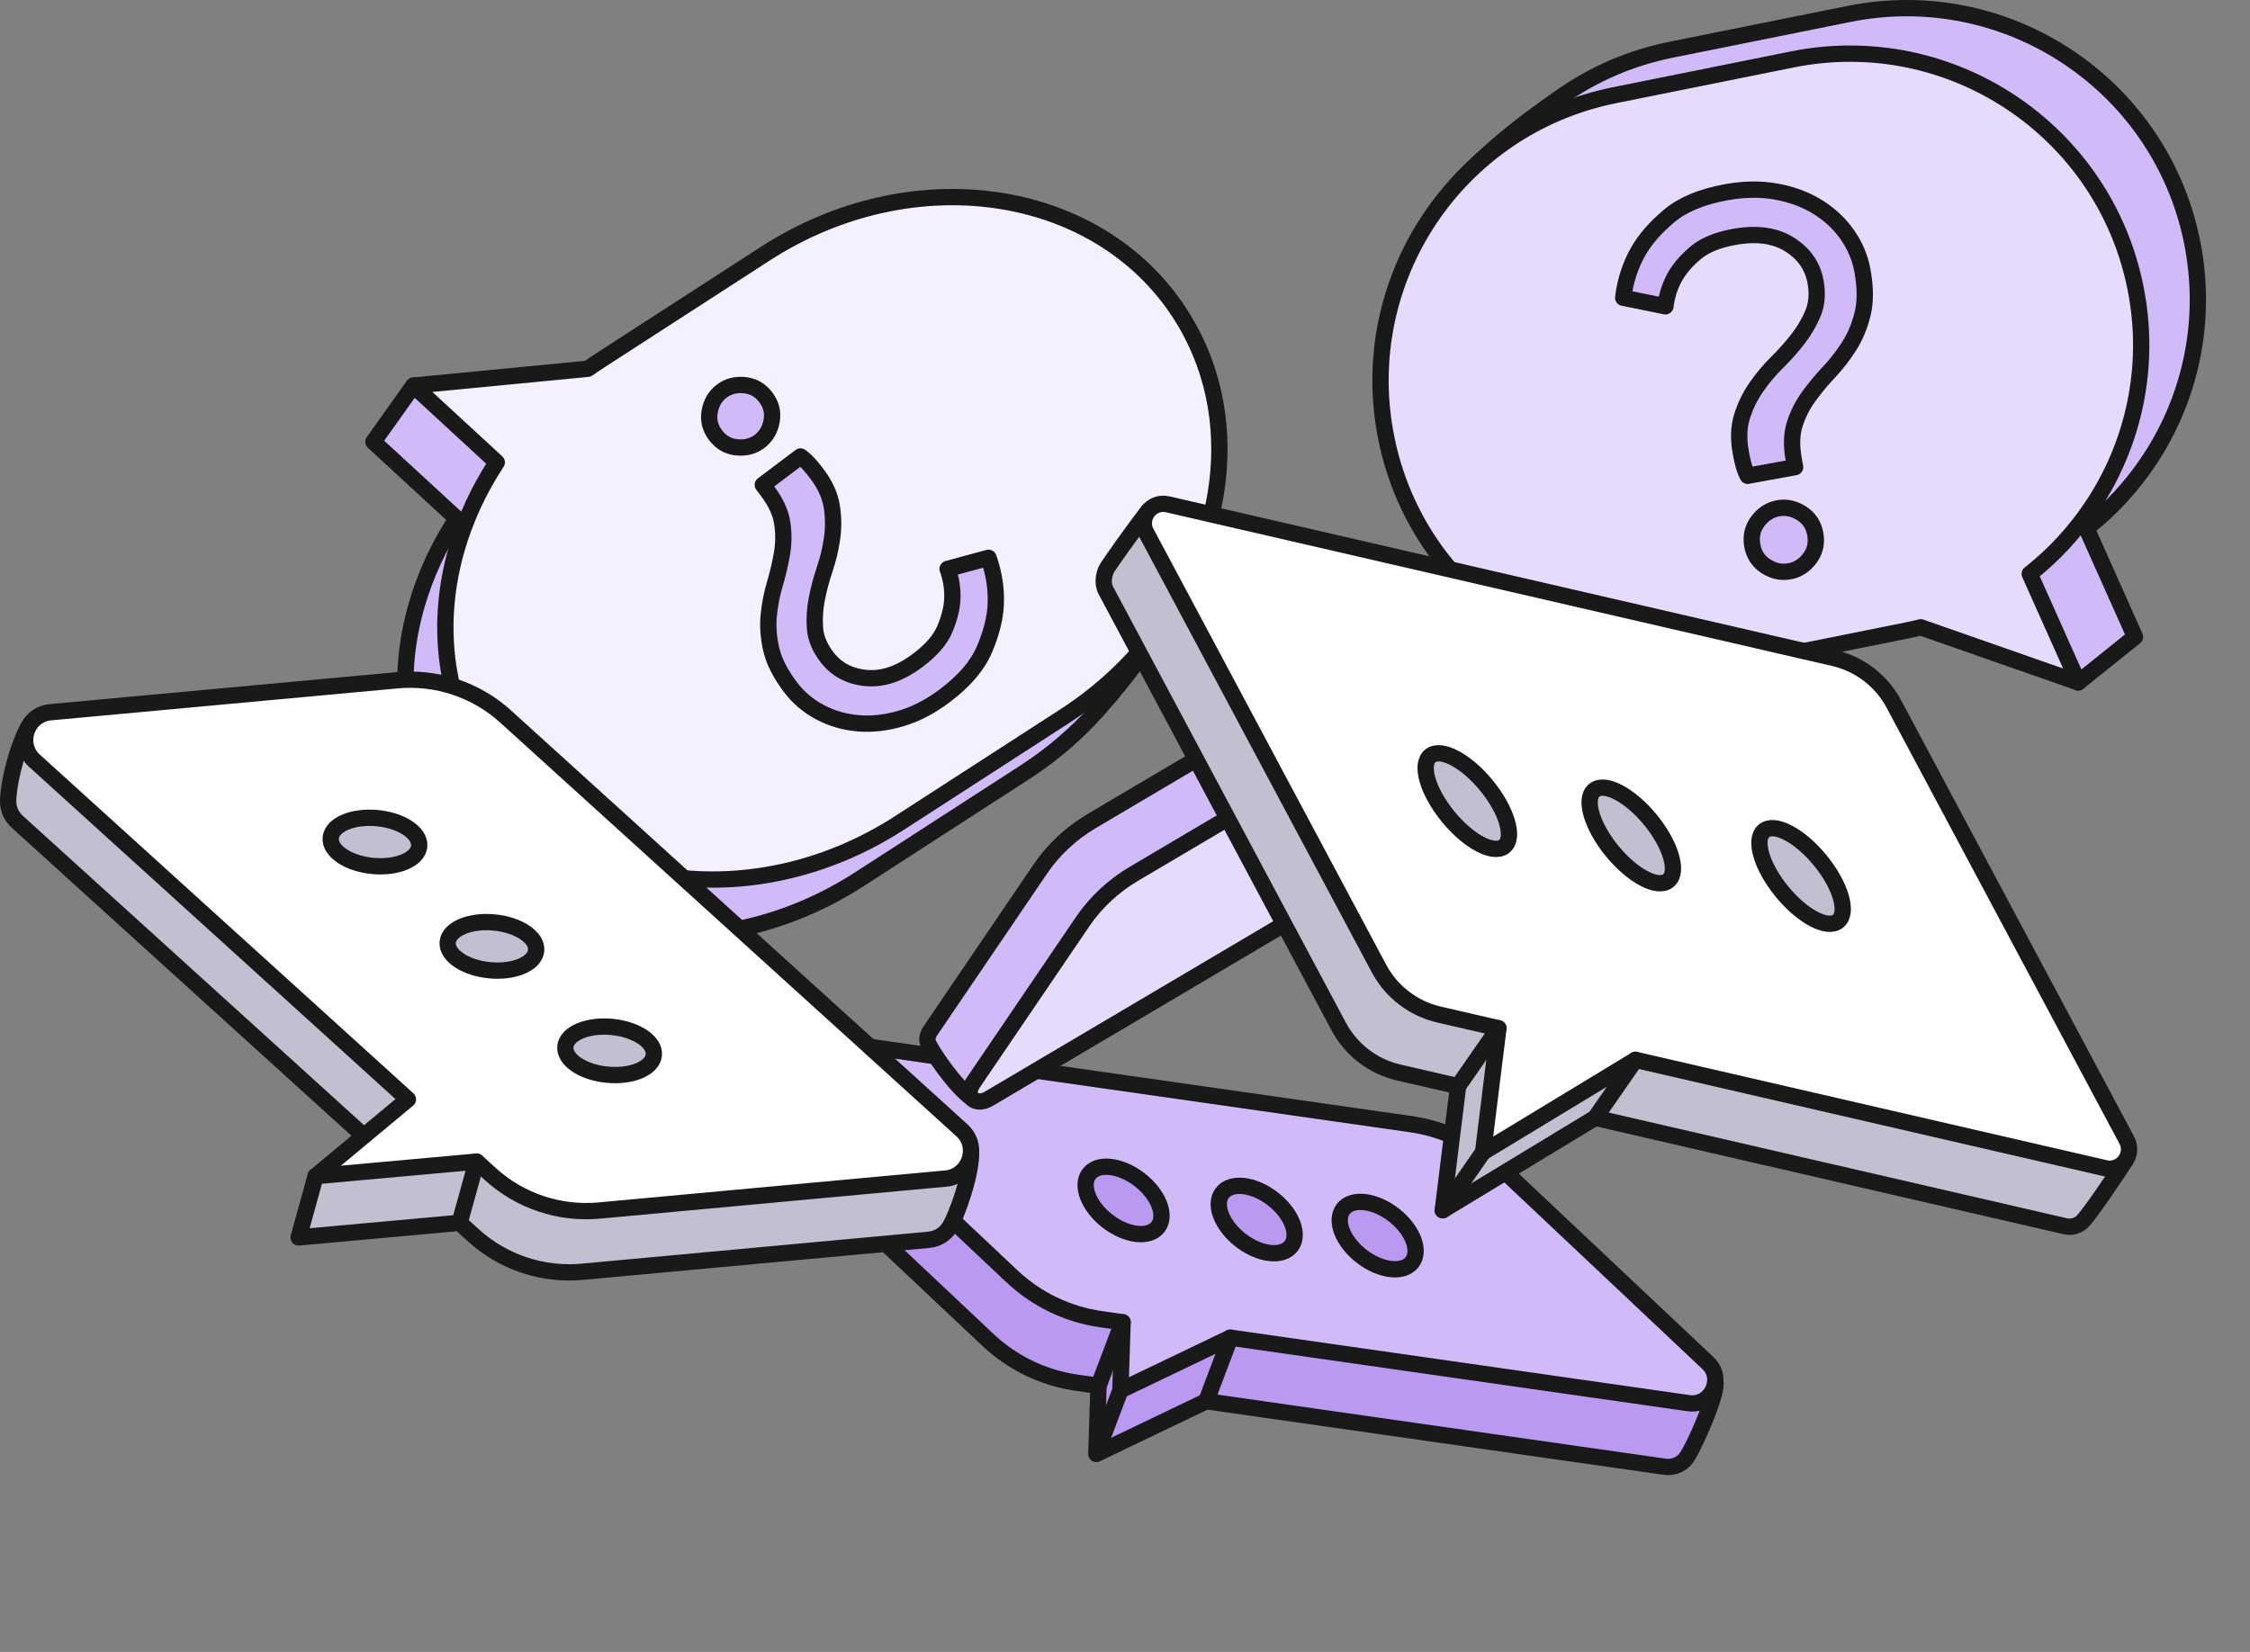
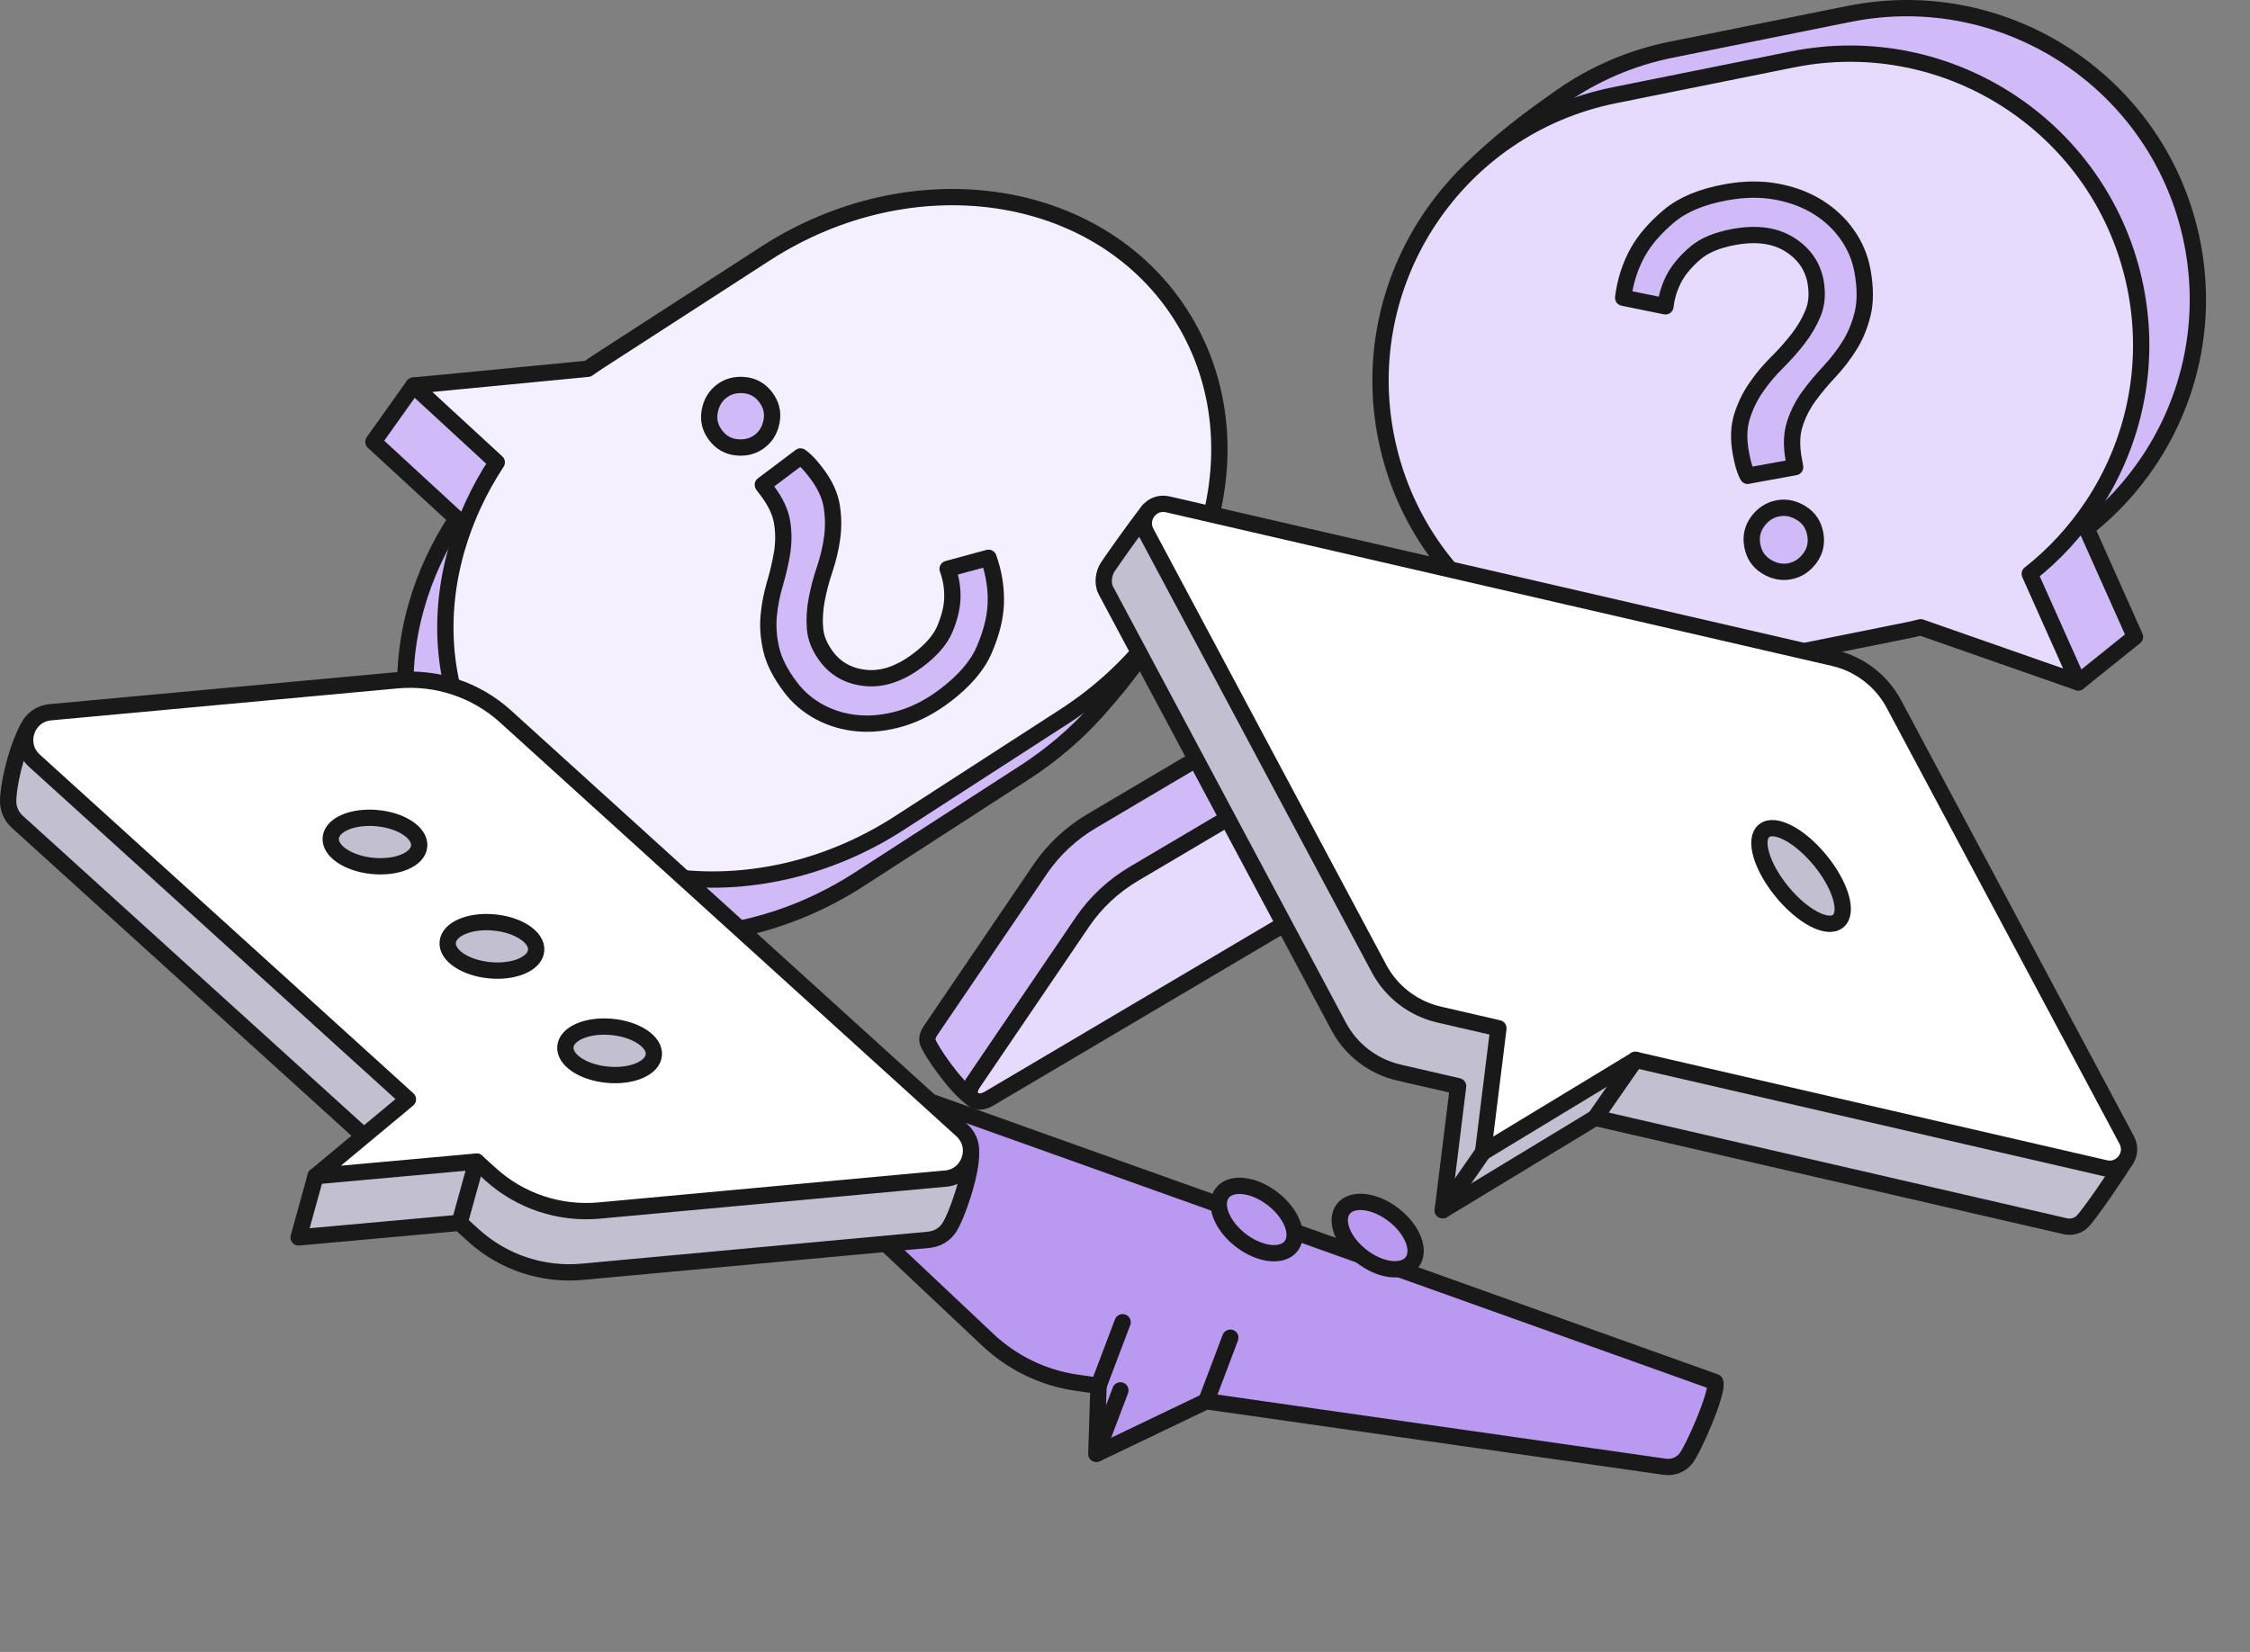
<svg xmlns="http://www.w3.org/2000/svg" width="256" height="188" viewBox="0 0 256 188" fill="none">
  <rect x="0" y="0" width="256" height="188" fill="#808080" stroke="none" />
  <path d="M244.514 52.411C242.575 55.329 240.176 57.943 237.394 60.127L242.913 72.478L236.459 77.662C235.955 77.79 223.978 66.451 223.463 66.554L203.221 70.627C185.274 74.24 167.798 62.623 164.185 44.681C162.378 35.713 160.605 26.176 166.55 20.13C170.58 16.033 174.232 13.399 177.631 11.015C181.274 8.455 185.49 6.594 190.132 5.659L210.375 1.586C228.316 -2.027 245.797 9.59 249.411 27.532C251.218 36.501 249.215 45.352 244.514 52.416V52.411Z" fill="#D0BAF7" stroke="#191919" stroke-width="1.855" stroke-linecap="round" stroke-linejoin="round" />
  <path d="M238.06 57.594C236.121 60.512 233.722 63.126 230.941 65.31L236.459 77.661L218.537 71.39C218.033 71.517 217.524 71.635 217.01 71.737L196.767 75.811C178.821 79.423 161.344 67.806 157.731 49.864C155.924 40.896 157.927 32.045 162.622 24.981C167.318 17.916 174.712 12.644 183.683 10.838L203.926 6.764C221.867 3.152 239.348 14.769 242.962 32.711C244.769 41.679 242.766 50.53 238.065 57.594H238.06Z" fill="#E7DBFD" stroke="#191919" stroke-width="1.855" stroke-linecap="round" stroke-linejoin="round" />
  <path d="M198.853 54.155C198.73 53.93 198.622 53.685 198.529 53.411C198.446 53.181 198.363 52.907 198.289 52.589C198.211 52.275 198.138 51.918 198.064 51.517C197.78 49.965 197.829 48.589 198.206 47.385C198.583 46.185 199.122 45.079 199.827 44.066C200.527 43.052 201.32 42.108 202.212 41.226C203.103 40.345 203.901 39.439 204.621 38.504C205.336 37.574 205.899 36.595 206.31 35.572C206.721 34.549 206.805 33.384 206.57 32.067C206.242 30.275 205.257 28.86 203.607 27.822C201.957 26.785 199.856 26.501 197.31 26.961C195.396 27.308 193.936 27.915 192.918 28.777C191.899 29.639 191.126 30.535 190.597 31.45C190.004 32.502 189.637 33.643 189.49 34.862L184.682 33.883C184.912 31.988 185.48 30.241 186.381 28.635C187.159 27.259 188.325 25.918 189.877 24.606C191.429 23.294 193.598 22.388 196.39 21.879C198.422 21.512 200.322 21.483 202.084 21.801C203.847 22.119 205.414 22.697 206.785 23.539C208.151 24.381 209.278 25.428 210.169 26.692C211.055 27.95 211.633 29.316 211.902 30.789C212.25 32.698 212.26 34.333 211.931 35.69C211.603 37.045 211.104 38.26 210.433 39.327C209.762 40.394 208.998 41.388 208.137 42.303C207.275 43.224 206.496 44.154 205.806 45.103C205.115 46.053 204.582 47.096 204.214 48.232C203.842 49.367 203.803 50.714 204.082 52.266L204.244 53.161L198.867 54.141L198.853 54.155ZM203.607 65.018C202.692 65.185 201.8 64.999 200.943 64.455C200.082 63.912 199.558 63.124 199.372 62.086C199.186 61.053 199.396 60.128 200.008 59.315C200.62 58.502 201.384 58.018 202.305 57.846C203.225 57.675 204.107 57.871 204.968 58.41C205.83 58.953 206.354 59.741 206.54 60.779C206.726 61.817 206.516 62.737 205.904 63.55C205.292 64.362 204.523 64.852 203.607 65.018Z" fill="#D0BAF7" stroke="#191919" stroke-width="1.855" stroke-linecap="round" stroke-linejoin="round" />
  <path d="M47.393 68.915C48.377 65.488 49.914 62.139 51.966 59.016L42.486 50.282L47.04 43.884C47.501 43.556 63.253 47.722 63.733 47.414L82.521 35.268C99.18 24.498 120.304 27.558 129.705 42.092C134.406 49.362 137.232 62.487 132.874 69.933C131.17 72.851 128.662 76.596 124.77 80.933C122.434 83.533 119.692 85.897 116.568 87.914L97.779 100.06C81.126 110.83 59.997 107.77 50.595 93.236C45.894 85.966 45.018 77.203 47.393 68.915Z" fill="#D0BAF7" stroke="#191919" stroke-width="1.855" stroke-linecap="round" stroke-linejoin="round" />
  <path d="M51.947 62.516C52.932 59.089 54.469 55.741 56.521 52.618L47.041 43.884L66.877 41.97C67.338 41.642 67.808 41.329 68.288 41.015L87.076 28.869C103.734 18.099 124.859 21.159 134.26 35.694C138.961 42.964 139.842 51.722 137.463 60.015C135.088 68.308 129.452 76.131 121.122 81.516L102.334 93.661C85.68 104.431 64.551 101.372 55.15 86.837C50.449 79.567 49.573 70.804 51.947 62.516Z" fill="#F5F0FF" stroke="#191919" stroke-width="1.855" stroke-linecap="round" stroke-linejoin="round" />
  <path d="M91.082 51.952C91.287 52.094 91.493 52.266 91.694 52.461C91.87 52.628 92.061 52.833 92.267 53.073C92.472 53.313 92.698 53.597 92.938 53.915C93.873 55.154 94.436 56.383 94.632 57.606C94.828 58.825 94.842 60.035 94.676 61.234C94.509 62.434 94.225 63.613 93.834 64.778C93.442 65.944 93.138 67.094 92.923 68.23C92.707 69.365 92.644 70.472 92.732 71.549C92.82 72.626 93.261 73.688 94.054 74.741C95.131 76.17 96.625 76.978 98.529 77.159C100.434 77.34 102.408 76.67 104.44 75.137C105.968 73.987 106.981 72.812 107.495 71.603C108.005 70.394 108.293 69.272 108.352 68.23C108.406 67.045 108.23 65.885 107.818 64.744L112.47 63.481C113.102 65.248 113.376 67.03 113.293 68.837C113.215 70.389 112.784 72.082 112 73.918C111.217 75.754 109.713 77.507 107.485 79.186C105.865 80.405 104.21 81.266 102.52 81.766C100.831 82.265 99.2 82.446 97.629 82.314C96.057 82.177 94.602 81.751 93.27 81.041C91.939 80.326 90.827 79.382 89.941 78.207C88.79 76.684 88.065 75.25 87.752 73.913C87.444 72.577 87.346 71.294 87.463 70.061C87.581 68.827 87.816 67.618 88.168 66.433C88.521 65.248 88.79 64.083 88.981 62.947C89.167 61.807 89.177 60.661 88.996 59.496C88.82 58.336 88.261 57.136 87.331 55.893L86.792 55.178L91.082 51.947V51.952ZM82.116 44.511C82.846 43.958 83.712 43.733 84.706 43.831C85.7 43.928 86.508 44.389 87.13 45.216C87.752 46.043 87.972 46.944 87.791 47.928C87.61 48.912 87.155 49.676 86.425 50.229C85.695 50.782 84.834 51.007 83.835 50.91C82.841 50.812 82.033 50.351 81.411 49.524C80.789 48.697 80.569 47.791 80.75 46.812C80.931 45.828 81.386 45.064 82.116 44.511Z" fill="#D0BAF7" stroke="#191919" stroke-width="1.855" stroke-linecap="round" stroke-linejoin="round" />
  <path d="M189.387 166.92L137.245 159.468L124.738 165.465L124.987 157.712L122.532 157.363C118.731 156.823 115.189 155.114 112.395 152.48L88.725 130.176C88.065 129.555 87.819 128.765 87.892 128.018C87.919 127.725 90.087 121.459 90.828 120.001L195.155 157.286C195.542 158.364 192.623 165.053 191.765 166.047C191.222 166.679 190.385 167.063 189.392 166.922L189.387 166.92Z" fill="#BA9AF1" stroke="#191919" stroke-width="1.855" stroke-linecap="round" stroke-linejoin="round" />
-   <path d="M192.125 159.687L139.983 152.234L127.476 158.232L127.724 150.479L125.27 150.13C121.469 149.59 117.927 147.881 115.133 145.246L91.462 122.943C89.575 121.165 91.093 118.013 93.661 118.379L160.518 127.932C164.317 128.477 167.861 130.181 170.655 132.815L194.319 155.121C196.211 156.901 194.693 160.053 192.125 159.687Z" fill="#D0BAF7" stroke="#191919" stroke-width="1.855" stroke-linecap="round" stroke-linejoin="round" />
  <path d="M127.476 158.231L125.257 164.091" stroke="#191919" stroke-width="1.855" stroke-linecap="round" stroke-linejoin="round" />
  <path d="M127.726 150.478L124.987 157.712" stroke="#191919" stroke-width="1.855" stroke-linecap="round" stroke-linejoin="round" />
  <path d="M139.983 152.235L137.245 159.468" stroke="#191919" stroke-width="1.855" stroke-linecap="round" stroke-linejoin="round" />
-   <path d="M131.75 139.64C132.757 138.338 131.821 135.927 129.66 134.257C127.499 132.586 124.93 132.287 123.924 133.59C122.917 134.893 123.853 137.303 126.014 138.974C128.175 140.645 130.743 140.943 131.75 139.64Z" fill="#BA9AF1" stroke="#191919" stroke-width="1.855" stroke-linecap="round" stroke-linejoin="round" />
  <path d="M146.9 141.813C147.906 140.511 146.97 138.1 144.809 136.429C142.648 134.759 140.08 134.46 139.073 135.763C138.066 137.065 139.002 139.476 141.163 141.147C143.325 142.817 145.893 143.116 146.9 141.813Z" fill="#BA9AF1" stroke="#191919" stroke-width="1.855" stroke-linecap="round" stroke-linejoin="round" />
  <path d="M160.662 143.642C161.669 142.339 160.733 139.929 158.572 138.258C156.411 136.587 153.842 136.289 152.836 137.591C151.829 138.894 152.765 141.304 154.926 142.975C157.087 144.646 159.655 144.945 160.662 143.642Z" fill="#BA9AF1" stroke="#191919" stroke-width="1.855" stroke-linecap="round" stroke-linejoin="round" />
  <path d="M165.012 69.32L124.201 93.444C121.88 94.816 119.841 96.718 118.369 98.891L105.875 117.286C105.529 117.798 105.437 118.286 105.577 118.648C105.933 119.575 108.548 123.526 110.587 124.995L171.916 75.578C171.821 74.492 167.231 69.37 166.588 69.095C166.185 68.92 165.621 68.962 165.012 69.32Z" fill="#D0BAF7" stroke="#191919" stroke-width="1.855" stroke-linecap="round" stroke-linejoin="round" />
  <path d="M169.82 75.32L129.01 99.445C126.688 100.816 124.649 102.718 123.177 104.891L110.683 123.286C109.685 124.754 110.962 125.962 112.528 125.031L153.339 100.906C155.661 99.535 157.699 97.633 159.172 95.46L171.661 77.068C172.659 75.6 171.382 74.392 169.82 75.32Z" fill="#E7DBFD" stroke="#191919" stroke-width="1.855" stroke-linecap="round" stroke-linejoin="round" />
  <path d="M234.934 139.542L181.496 127.214L164.154 137.729L165.9 123.617L159.151 122.059C156.226 121.384 153.731 119.477 152.316 116.823L125.823 67.198C125.377 66.358 125.591 65.196 126.042 64.519C126.446 63.913 128.727 60.622 130.641 58.166L204.061 81.481C206.986 82.156 209.48 84.063 210.896 86.717L241.815 132.083C241.218 133.054 237.589 138.495 236.814 139.122C236.322 139.521 235.656 139.714 234.937 139.546L234.934 139.542Z" fill="#C1BFD0" stroke="#191919" stroke-width="1.855" stroke-linecap="round" stroke-linejoin="round" />
  <path d="M239.518 132.945L186.081 120.617L168.739 131.132L170.485 117.02L163.736 115.462C160.811 114.787 158.316 112.88 156.901 110.226L130.407 60.601C129.51 58.921 131.005 56.969 132.857 57.394L208.646 74.884C211.571 75.559 214.065 77.466 215.481 80.12L241.974 129.745C242.875 131.422 241.377 133.377 239.525 132.952L239.518 132.945Z" fill="white" stroke="#191919" stroke-width="1.855" stroke-linecap="round" stroke-linejoin="round" />
-   <path d="M170.484 117.014L165.896 123.614" stroke="#191919" stroke-width="1.855" stroke-linecap="round" stroke-linejoin="round" />
  <path d="M168.735 131.129L164.147 137.729" stroke="#191919" stroke-width="1.855" stroke-linecap="round" stroke-linejoin="round" />
  <path d="M186.081 120.61L181.496 127.213" stroke="#191919" stroke-width="1.855" stroke-linecap="round" stroke-linejoin="round" />
-   <path d="M171.161 96.31C172.361 95.326 171.447 92.227 169.12 89.388C166.793 86.548 163.934 85.044 162.734 86.028C161.535 87.012 162.449 90.112 164.776 92.951C167.103 95.79 169.962 97.294 171.161 96.31Z" fill="#C1BFD0" stroke="#191919" stroke-width="1.855" stroke-linecap="round" stroke-linejoin="round" />
-   <path d="M189.818 100.221C191.018 99.237 190.104 96.137 187.777 93.298C185.45 90.459 182.591 88.955 181.392 89.939C180.192 90.923 181.106 94.022 183.433 96.861C185.76 99.701 188.619 101.205 189.818 100.221Z" fill="#C1BFD0" stroke="#191919" stroke-width="1.855" stroke-linecap="round" stroke-linejoin="round" />
  <path d="M209.136 104.831C210.335 103.847 209.421 100.748 207.094 97.909C204.767 95.069 201.908 93.565 200.709 94.549C199.509 95.533 200.424 98.632 202.75 101.472C205.077 104.311 207.936 105.815 209.136 104.831Z" fill="#C1BFD0" stroke="#191919" stroke-width="1.855" stroke-linecap="round" stroke-linejoin="round" />
  <path d="M105.665 141.099L66.238 144.736C61.723 145.147 57.247 143.654 53.888 140.609L52.297 139.165L33.978 140.825L35.908 133.849L44.477 132.076L1.974 93.529C1.293 92.907 0.965 92.119 0.931 91.331C0.867 89.755 1.724 85.594 3.139 82.906L43.243 84.379C47.758 83.963 52.238 85.457 55.592 88.502L110.474 131.083C110.601 133.486 108.814 138.504 107.991 139.728C107.497 140.462 106.694 141.001 105.661 141.094L105.665 141.099Z" fill="#C1BFD0" stroke="#191919" stroke-width="1.855" stroke-linecap="round" stroke-linejoin="round" />
  <path d="M107.594 134.128L68.167 137.766C63.652 138.177 59.176 136.684 55.817 133.639L54.226 132.195L35.908 133.854L46.411 125.111L3.908 86.564C1.861 84.703 2.997 81.306 5.749 81.056L45.177 77.419C49.692 77.003 54.172 78.496 57.526 81.541L109.436 128.626C111.482 130.481 110.346 133.879 107.594 134.133V134.128Z" fill="white" stroke="#191919" stroke-width="1.855" stroke-linecap="round" stroke-linejoin="round" />
  <path d="M47.694 96.307C47.837 94.805 45.701 93.373 42.923 93.109C40.144 92.844 37.776 93.847 37.633 95.349C37.49 96.851 39.626 98.283 42.405 98.547C45.183 98.812 47.551 97.809 47.694 96.307Z" fill="#C1BFD0" stroke="#191919" stroke-width="1.855" stroke-linecap="round" stroke-linejoin="round" />
  <path d="M61.002 108.179C61.145 106.678 59.009 105.246 56.23 104.981C53.452 104.717 51.084 105.72 50.941 107.221C50.798 108.723 52.934 110.155 55.712 110.42C58.49 110.684 60.859 109.681 61.002 108.179Z" fill="#C1BFD0" stroke="#191919" stroke-width="1.855" stroke-linecap="round" stroke-linejoin="round" />
  <path d="M74.391 120.068C74.534 118.566 72.398 117.134 69.62 116.869C66.842 116.605 64.473 117.608 64.33 119.11C64.187 120.612 66.324 122.044 69.102 122.308C71.88 122.573 74.248 121.57 74.391 120.068Z" fill="#C1BFD0" stroke="#191919" stroke-width="1.855" stroke-linecap="round" stroke-linejoin="round" />
  <path d="M54.22 132.194L52.291 139.165" stroke="#191919" stroke-width="1.855" stroke-linecap="round" stroke-linejoin="round" />
</svg>